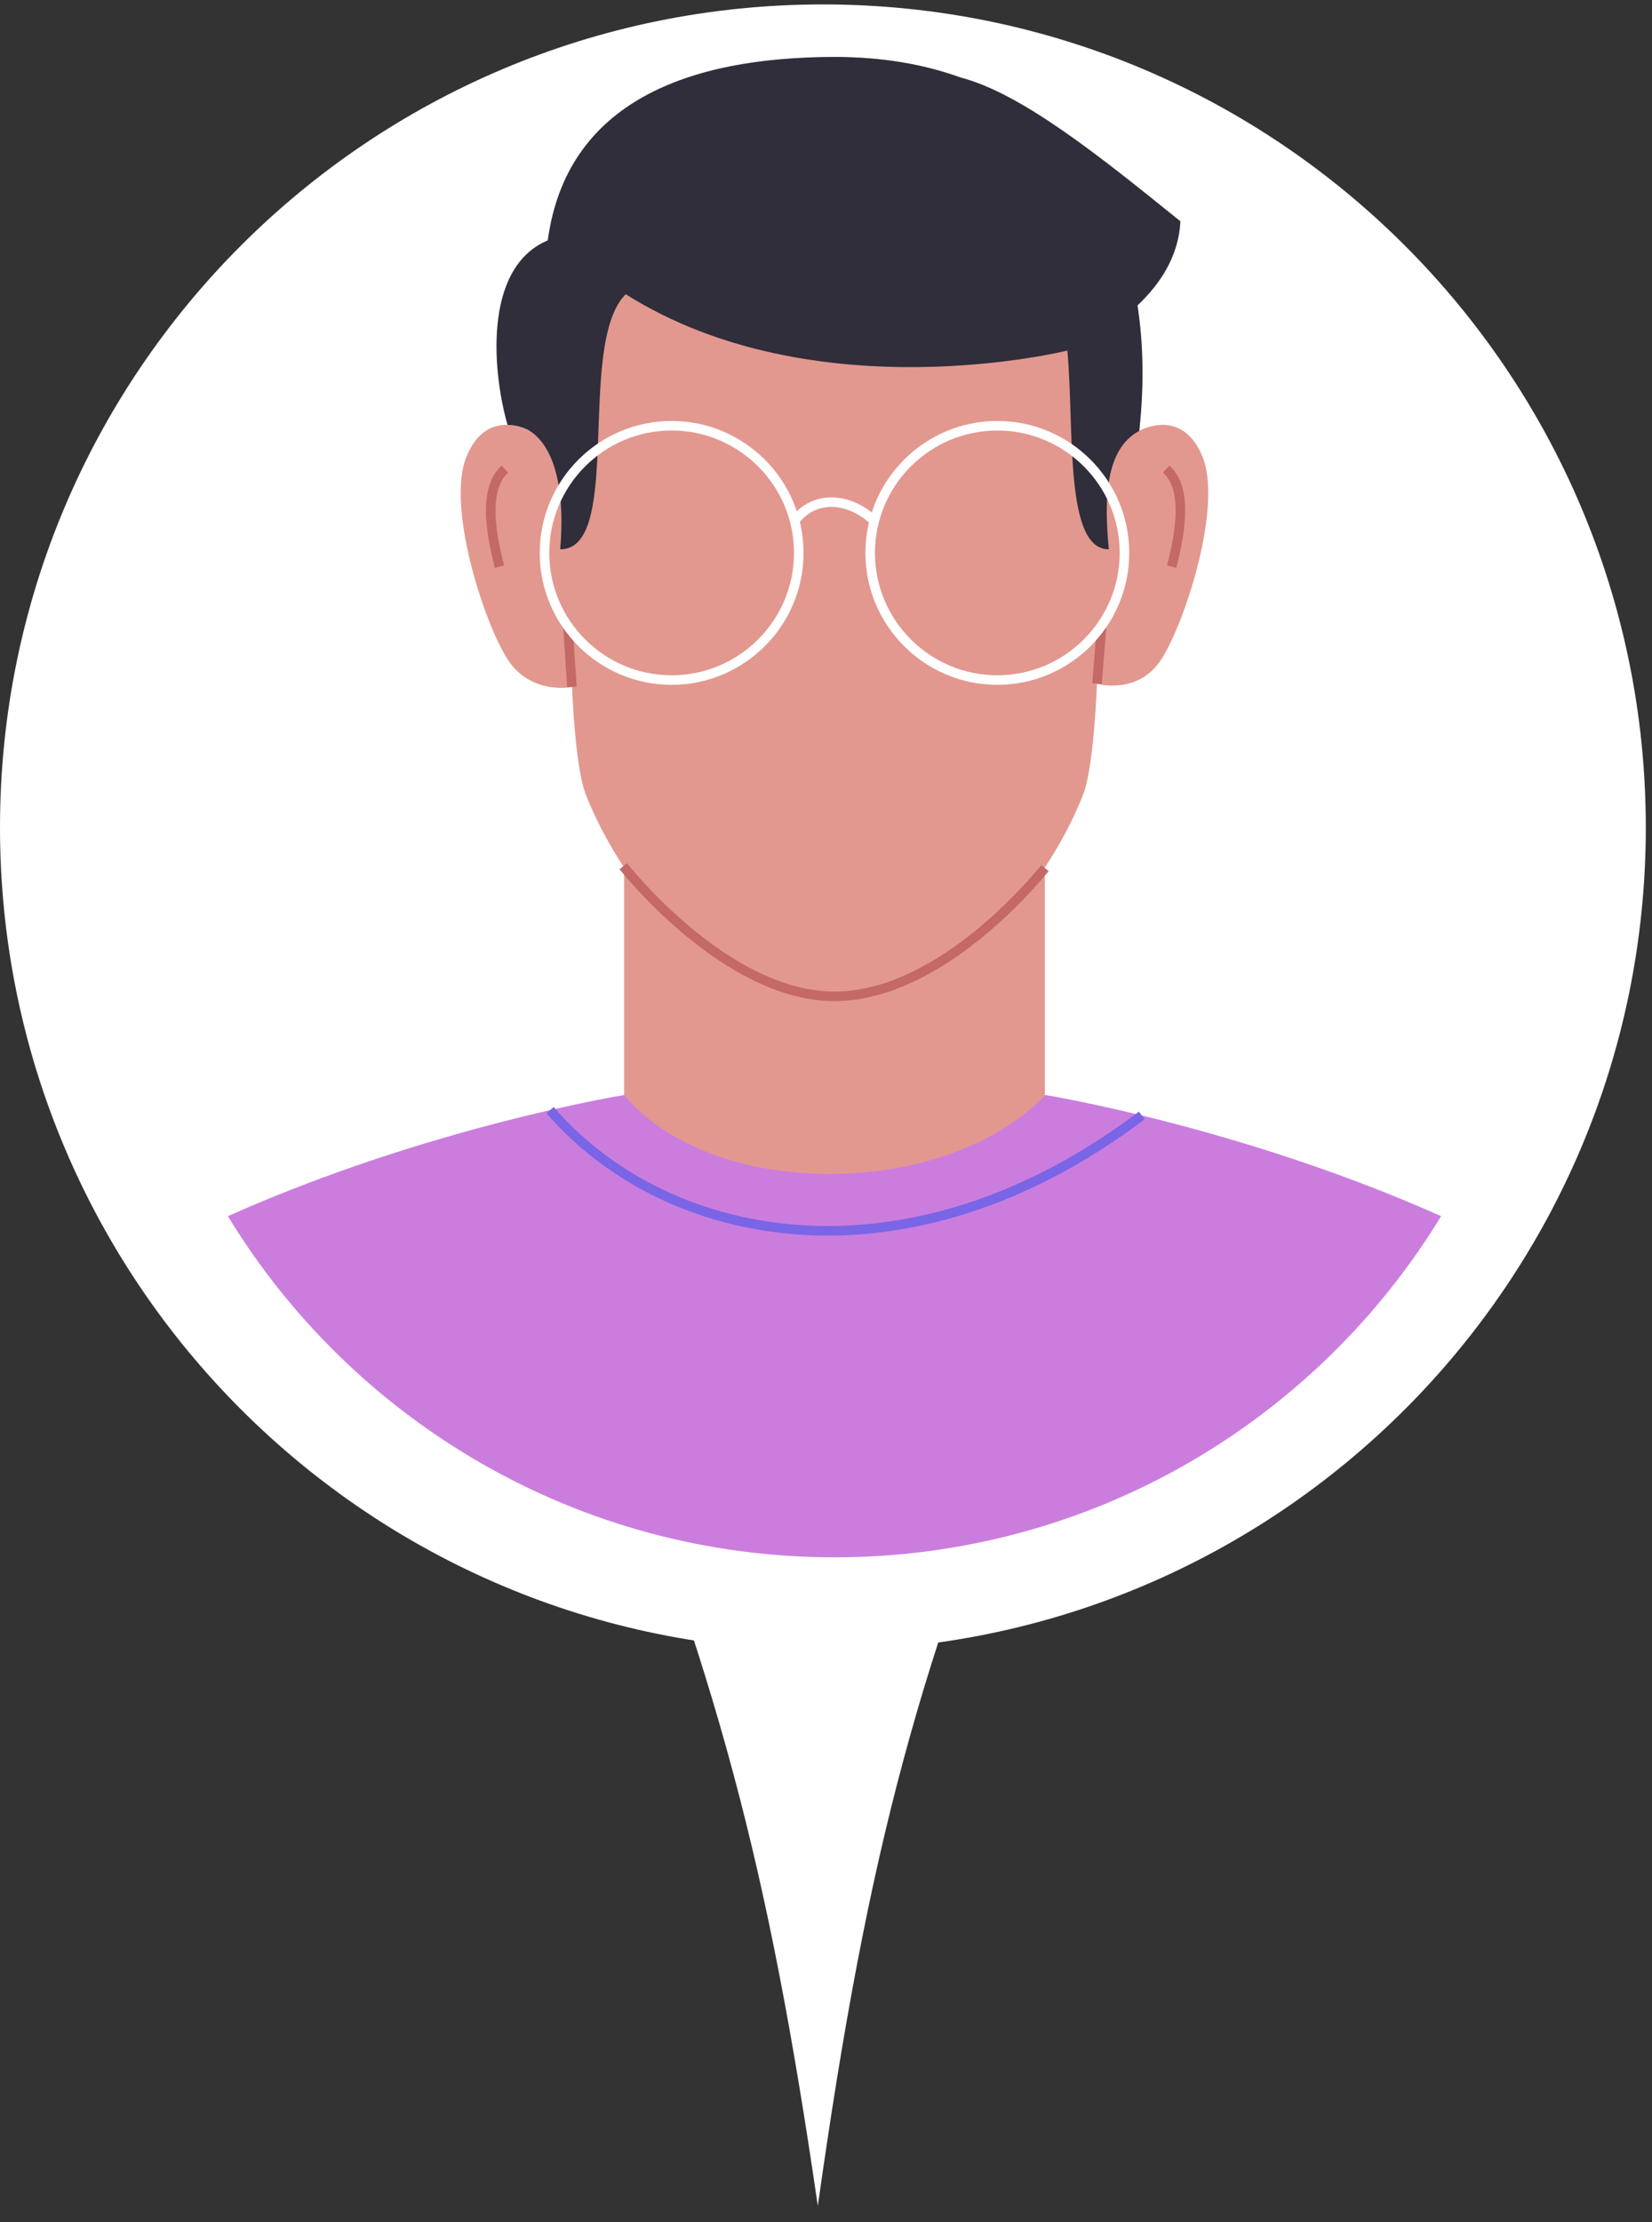
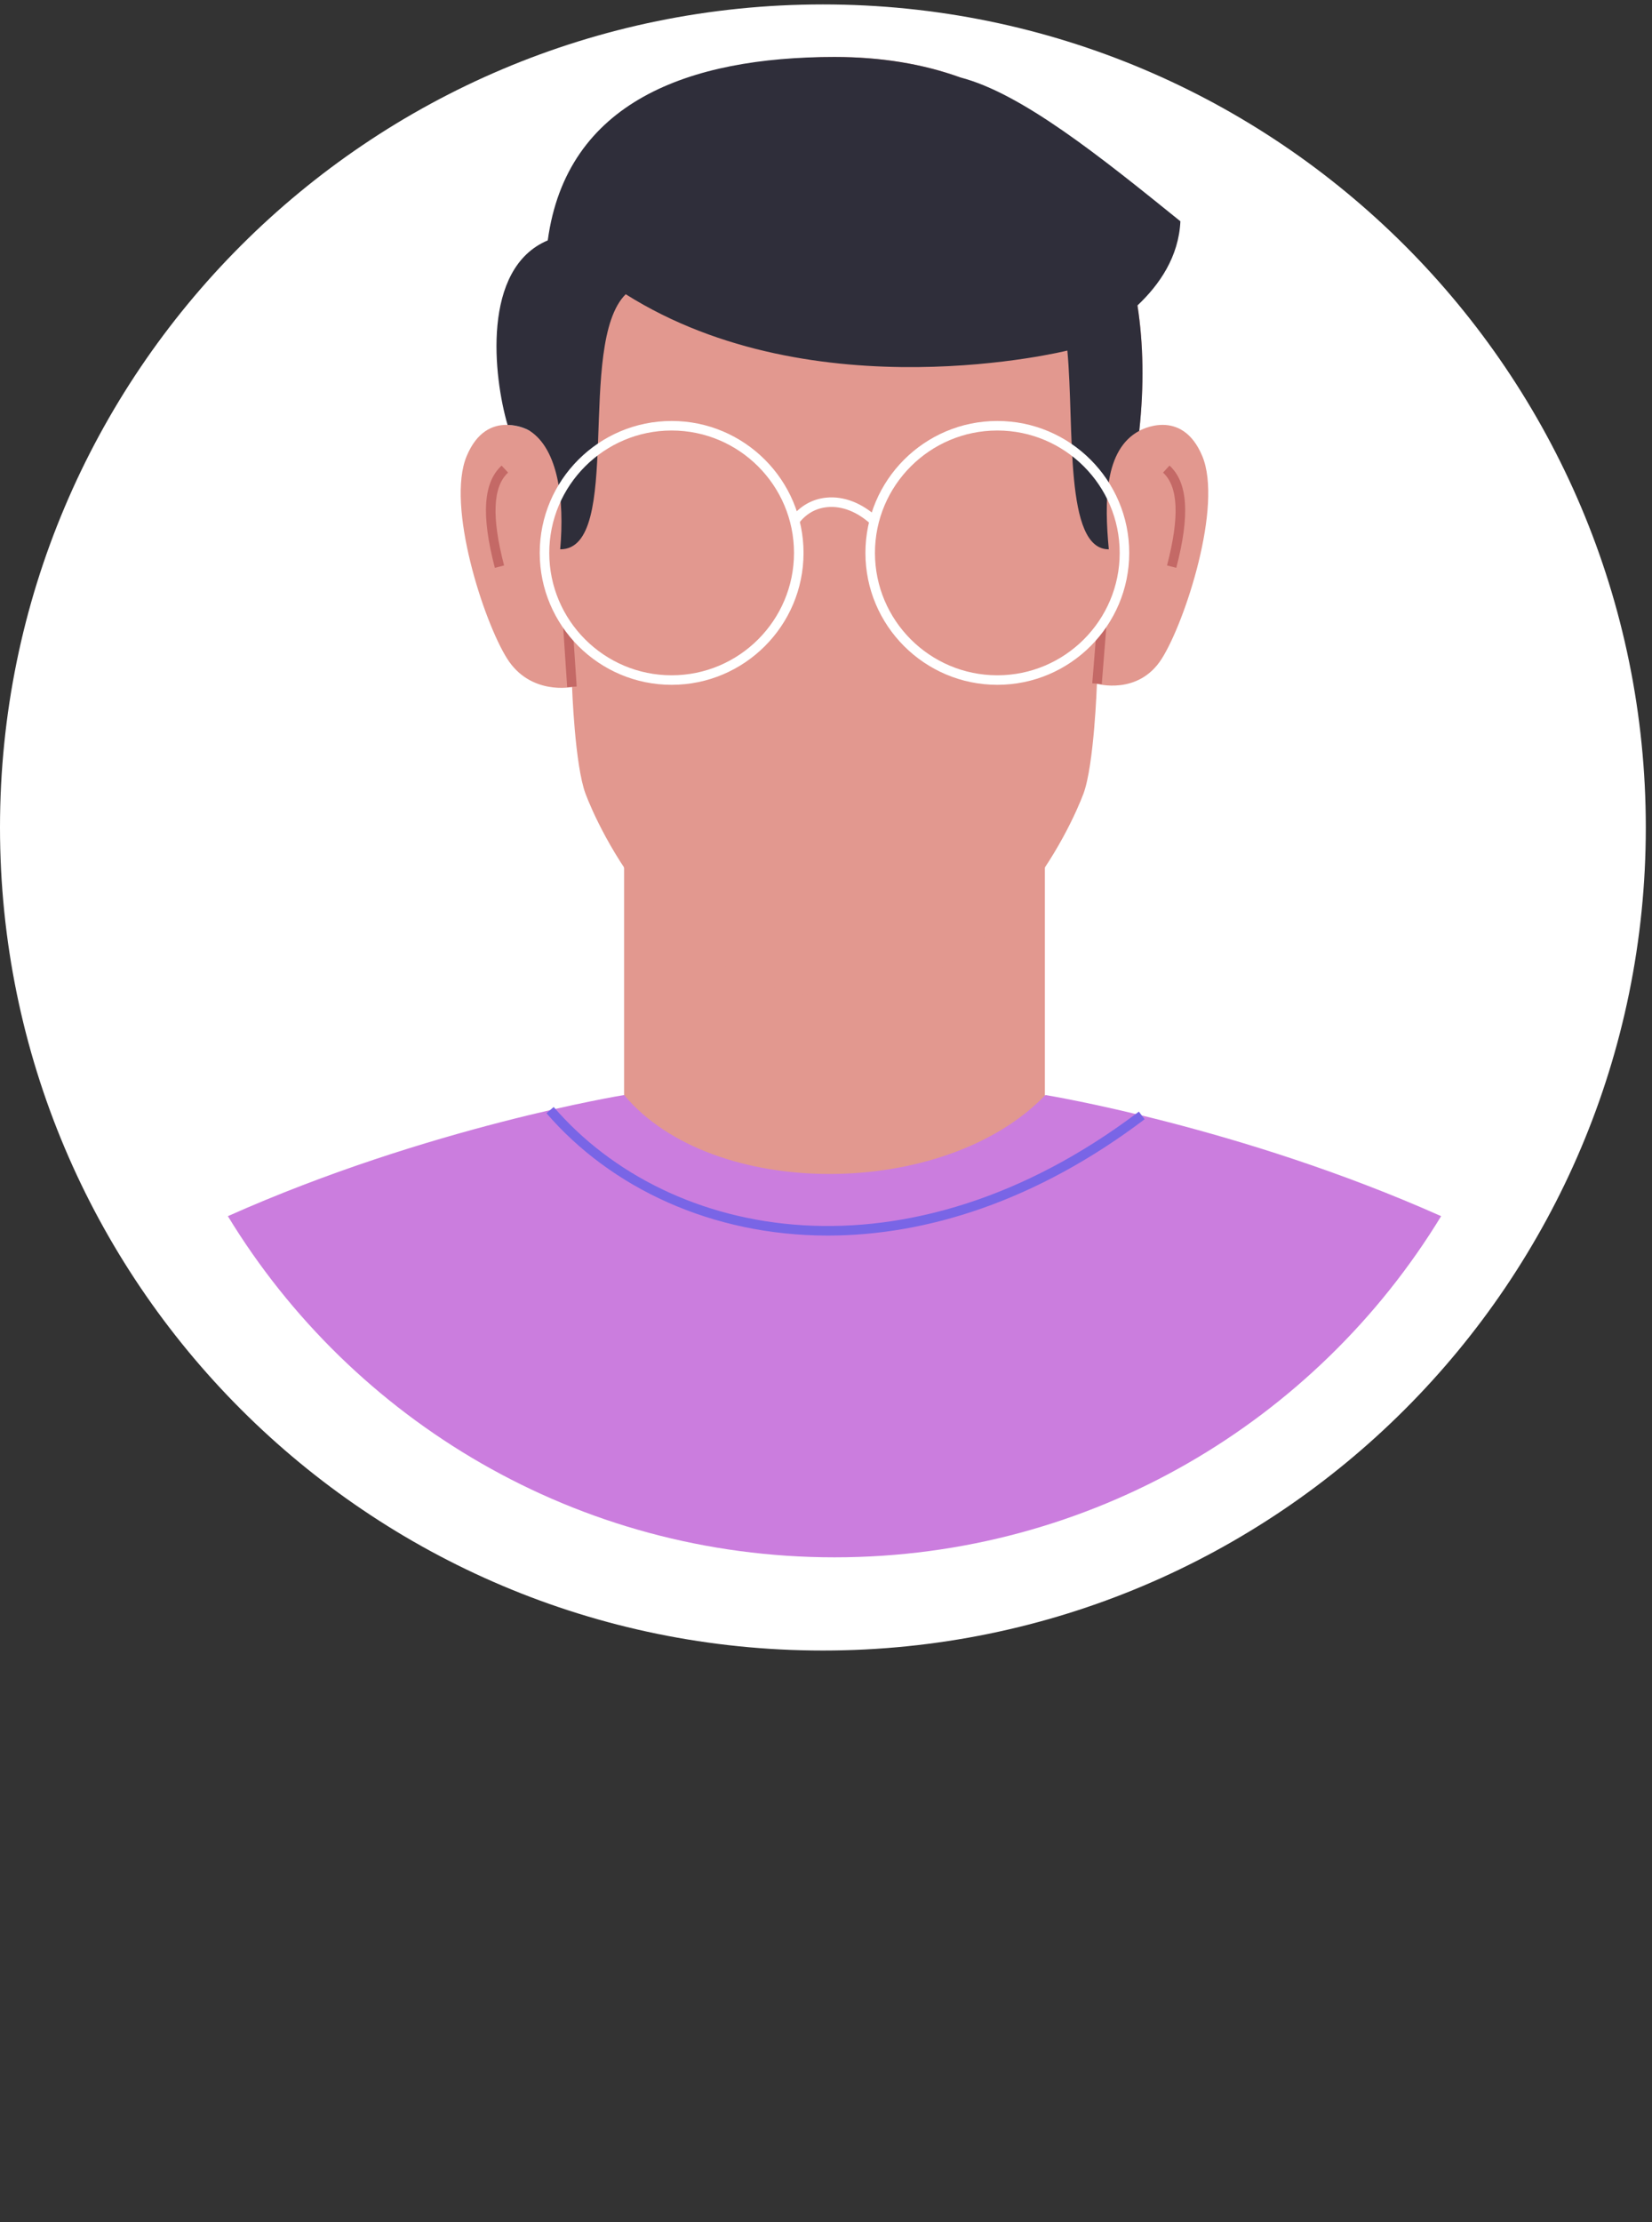
<svg xmlns="http://www.w3.org/2000/svg" width="87" height="117" viewBox="0 0 87 117" fill="none">
  <rect x="0" y="0" width="87" height="117" fill="#333333" stroke="none" />
-   <path d="M43.069 116.151C45.739 97.231 48.409 87.414 55.06 71.466H31.078C37.788 88.259 40.431 98.037 43.069 116.151Z" fill="white" />
  <path d="M43.337 83.907C65.615 83.907 83.674 65.847 83.674 43.57C83.674 21.293 65.615 3.233 43.337 3.233C21.059 3.233 3 21.293 3 43.57C3 65.847 21.059 83.907 43.337 83.907Z" fill="white" stroke="white" stroke-width="6" />
  <path d="M55.027 39.696H32.867V62.035H55.027V39.696Z" fill="#E2988F" />
  <path d="M63.316 24.014C62.224 21.406 59.995 22.686 59.995 22.686C61.283 10.828 55.253 3 43.947 3C32.64 3 26.61 10.828 27.897 22.686C27.897 22.686 25.668 21.406 24.577 24.014C23.486 26.623 25.478 32.741 26.711 34.686C27.945 36.63 30.127 36.171 30.127 36.171C30.127 36.171 30.269 40.282 30.838 41.8C31.407 43.318 35.37 52.46 43.947 52.46C52.523 52.46 56.486 43.318 57.055 41.8C57.625 40.282 57.767 36.004 57.767 36.004C57.767 36.004 59.948 36.63 61.181 34.686C62.414 32.741 64.406 26.623 63.316 24.014Z" fill="#E2988F" />
-   <path d="M43.946 52.712C38.556 52.712 33.571 46.928 32.627 45.769L33.017 45.451C33.935 46.58 38.783 52.209 43.946 52.209C49.148 52.209 53.929 46.665 54.834 45.554L55.224 45.87C54.293 47.012 49.374 52.712 43.946 52.712Z" fill="#C46966" />
  <path d="M30.37 36.149L30.16 32.992L29.659 33.026L29.869 36.183L30.37 36.149Z" fill="#C46966" />
  <path d="M58.262 33.031L57.762 32.991L57.522 35.98L58.023 36.02L58.262 33.031Z" fill="#C46966" />
  <path d="M26.06 29.899C25.336 27.116 25.45 25.405 26.417 24.515L26.757 24.884C25.952 25.625 25.883 27.224 26.547 29.774L26.06 29.899Z" fill="#C46966" />
  <path d="M61.947 29.899L61.46 29.773C62.124 27.223 62.056 25.624 61.25 24.884L61.59 24.514C62.558 25.404 62.672 27.115 61.947 29.899Z" fill="#C46966" />
  <path d="M62.164 11.652C57.978 8.27 53.797 4.901 50.565 4.075C48.623 3.372 46.411 3 43.948 3C36.263 3 29.834 5.365 28.847 12.657C25.344 14.134 25.99 19.846 26.731 22.374C26.731 22.374 27.325 22.362 27.899 22.686C29.395 23.659 29.736 26.304 29.501 28.923C32.857 28.941 30.319 18.113 32.952 15.492C42.913 21.768 56.211 18.459 56.211 18.459C56.588 22.546 56.035 28.935 58.393 28.923C58.161 26.42 58.154 23.676 59.997 22.686L59.998 22.684C60.255 20.31 60.215 18.102 59.903 16.083C61.065 14.988 62.076 13.519 62.164 11.652Z" fill="#2F2E3A" />
  <path d="M35.37 36.059C31.54 36.059 28.424 32.943 28.424 29.113C28.424 25.282 31.54 22.166 35.37 22.166C39.201 22.166 42.317 25.282 42.317 29.113C42.317 32.943 39.201 36.059 35.37 36.059ZM35.37 22.668C31.816 22.668 28.926 25.559 28.926 29.113C28.926 32.666 31.816 35.557 35.37 35.557C38.924 35.557 41.815 32.666 41.815 29.113C41.815 25.559 38.924 22.668 35.37 22.668Z" fill="white" />
  <path d="M52.523 36.059C48.692 36.059 45.576 32.943 45.576 29.113C45.576 25.282 48.692 22.166 52.523 22.166C56.353 22.166 59.469 25.282 59.469 29.113C59.469 32.943 56.353 36.059 52.523 36.059ZM52.523 22.668C48.968 22.668 46.078 25.559 46.078 29.113C46.078 32.666 48.968 35.557 52.523 35.557C56.077 35.557 58.967 32.666 58.967 29.113C58.967 25.559 56.076 22.668 52.523 22.668Z" fill="white" />
  <path d="M45.872 27.611C45.16 26.952 44.343 26.629 43.572 26.702C42.958 26.759 42.433 27.061 42.053 27.576L41.648 27.277C42.11 26.654 42.776 26.271 43.525 26.202C44.437 26.114 45.396 26.485 46.214 27.242L45.872 27.611Z" fill="white" />
  <path d="M75.895 64.036C65.34 59.327 55.053 57.658 55.053 57.658C49.774 63.162 37.533 63.24 32.868 57.658C32.868 57.658 22.555 59.327 12 64.036C18.56 74.807 30.413 82 43.947 82C57.481 82 69.335 74.807 75.895 64.036Z" fill="#CB7DDE" />
  <path d="M43.594 65.058C37.473 65.058 32.166 62.542 28.779 58.616L29.16 58.288C35.27 65.371 47.818 67.731 59.977 58.532L60.28 58.934C54.582 63.243 48.794 65.058 43.594 65.058Z" fill="#7965E6" />
</svg>